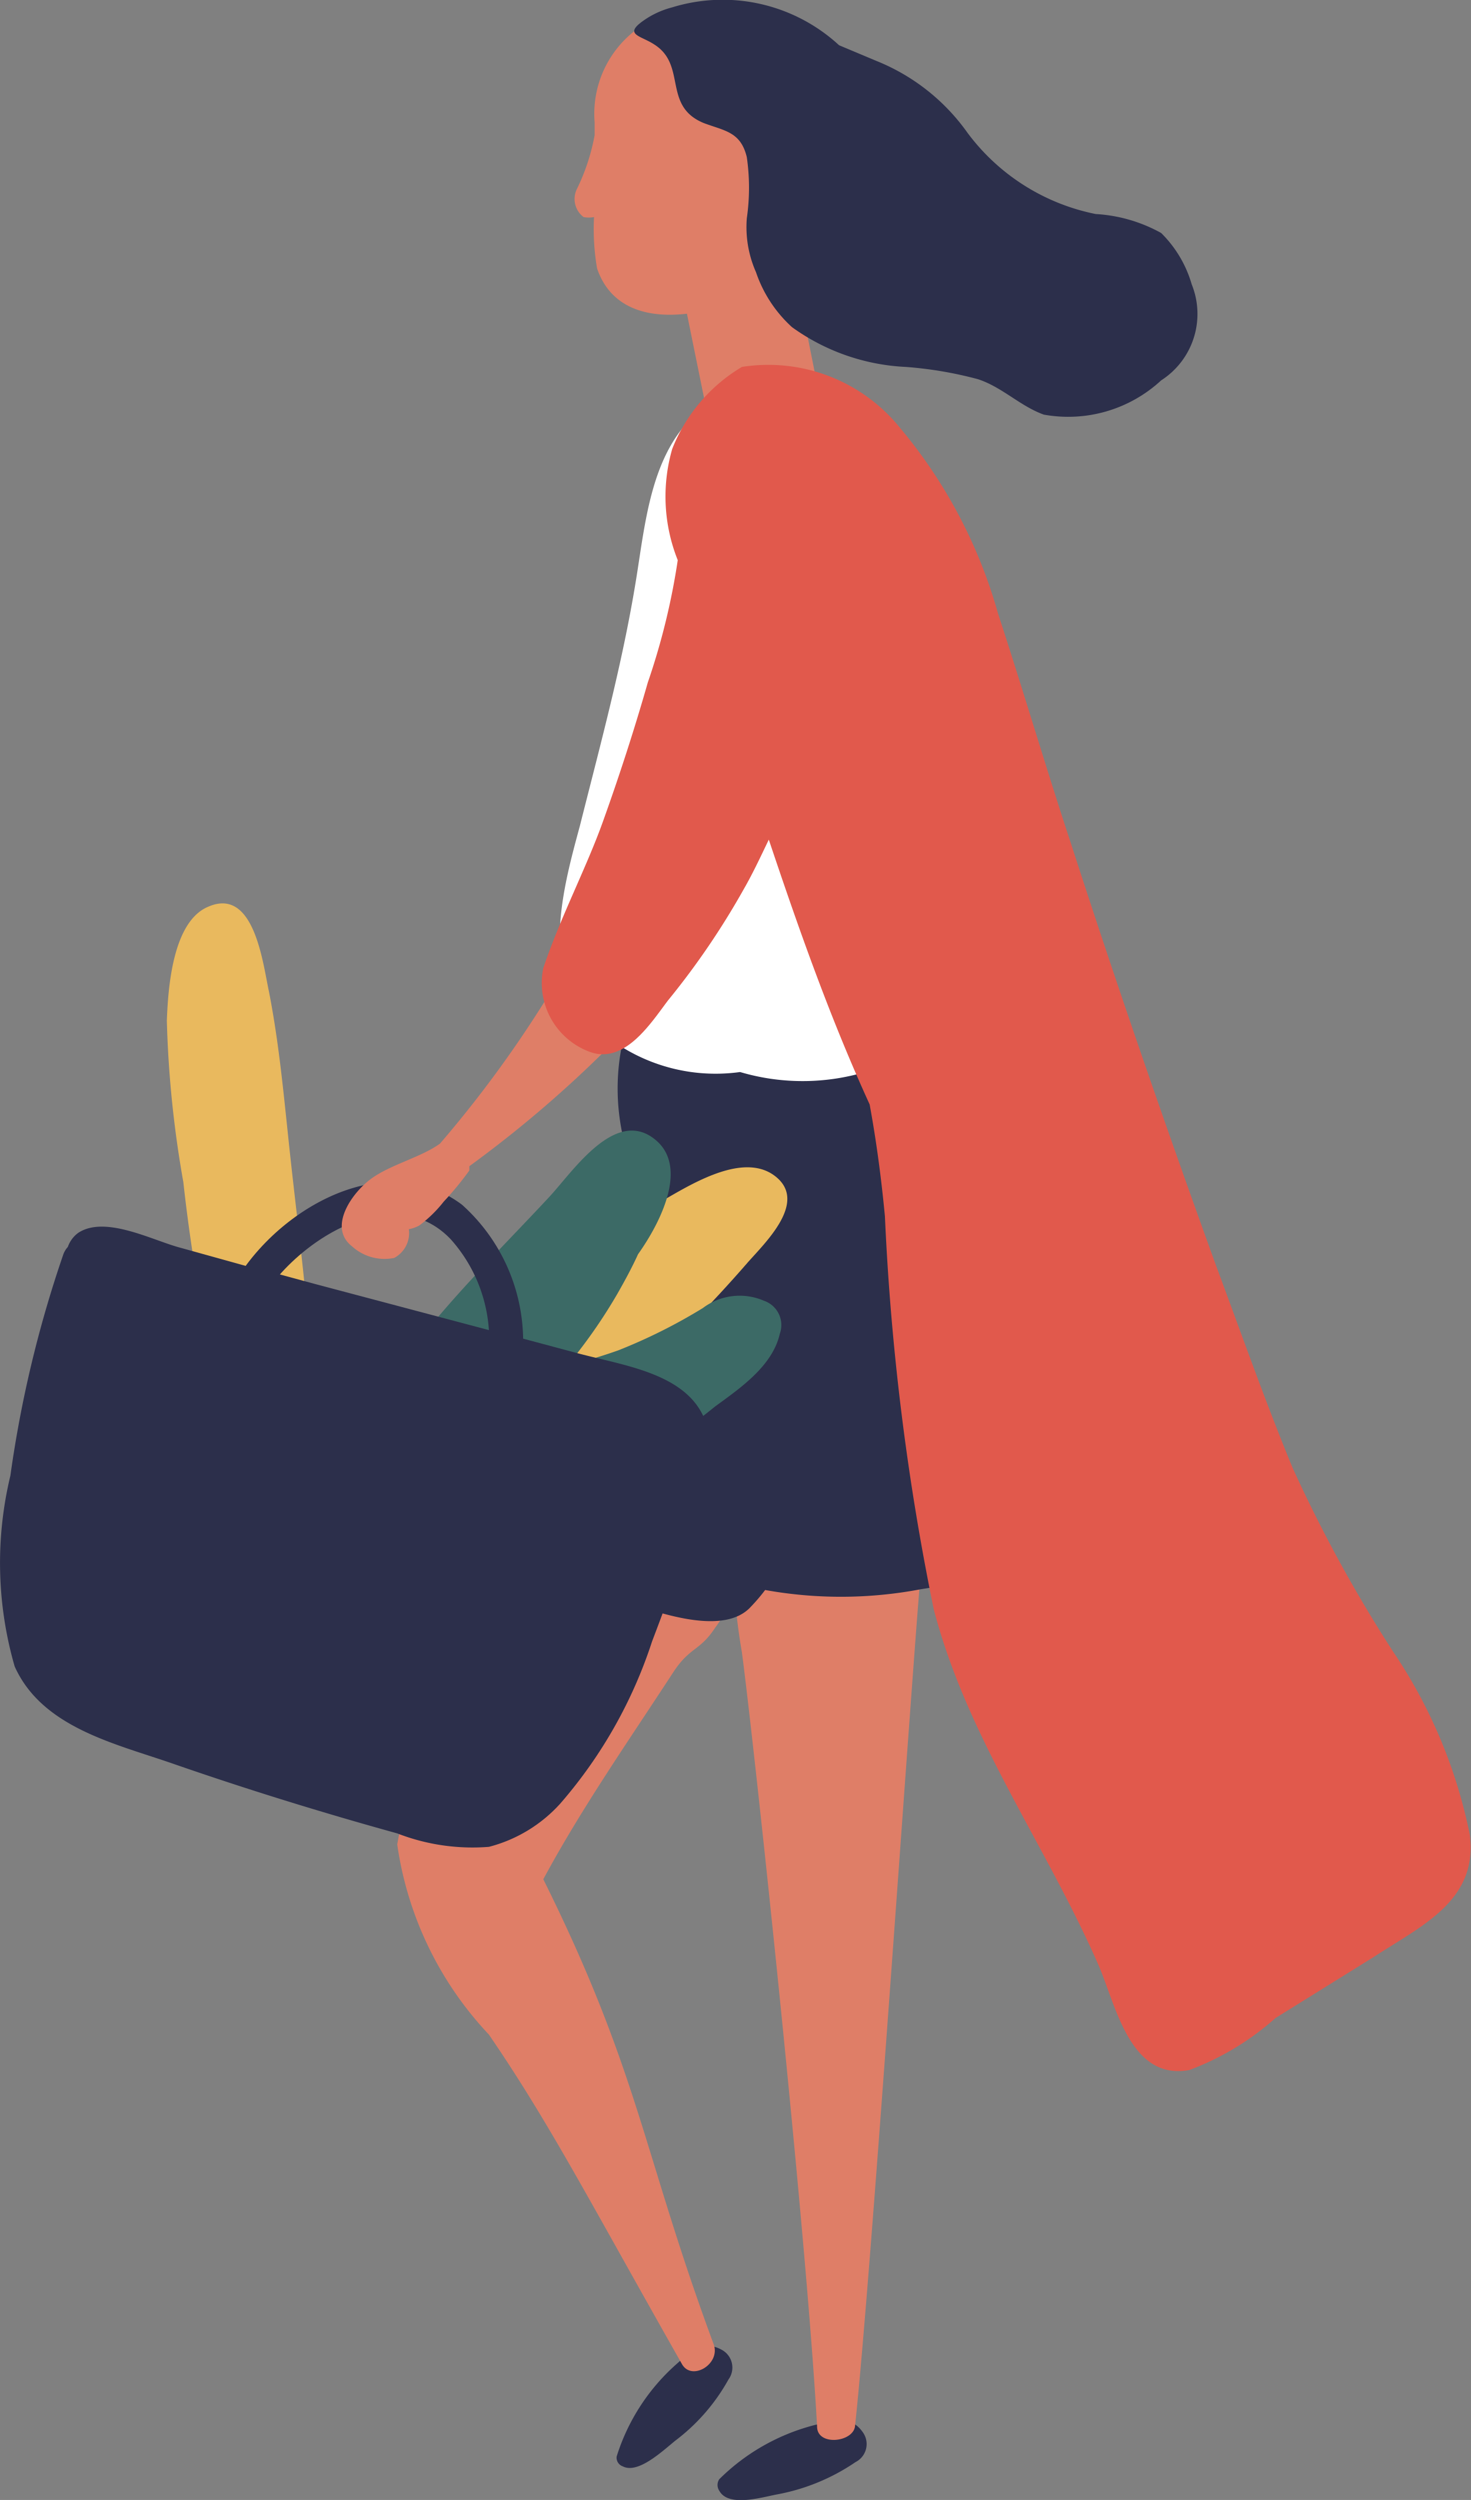
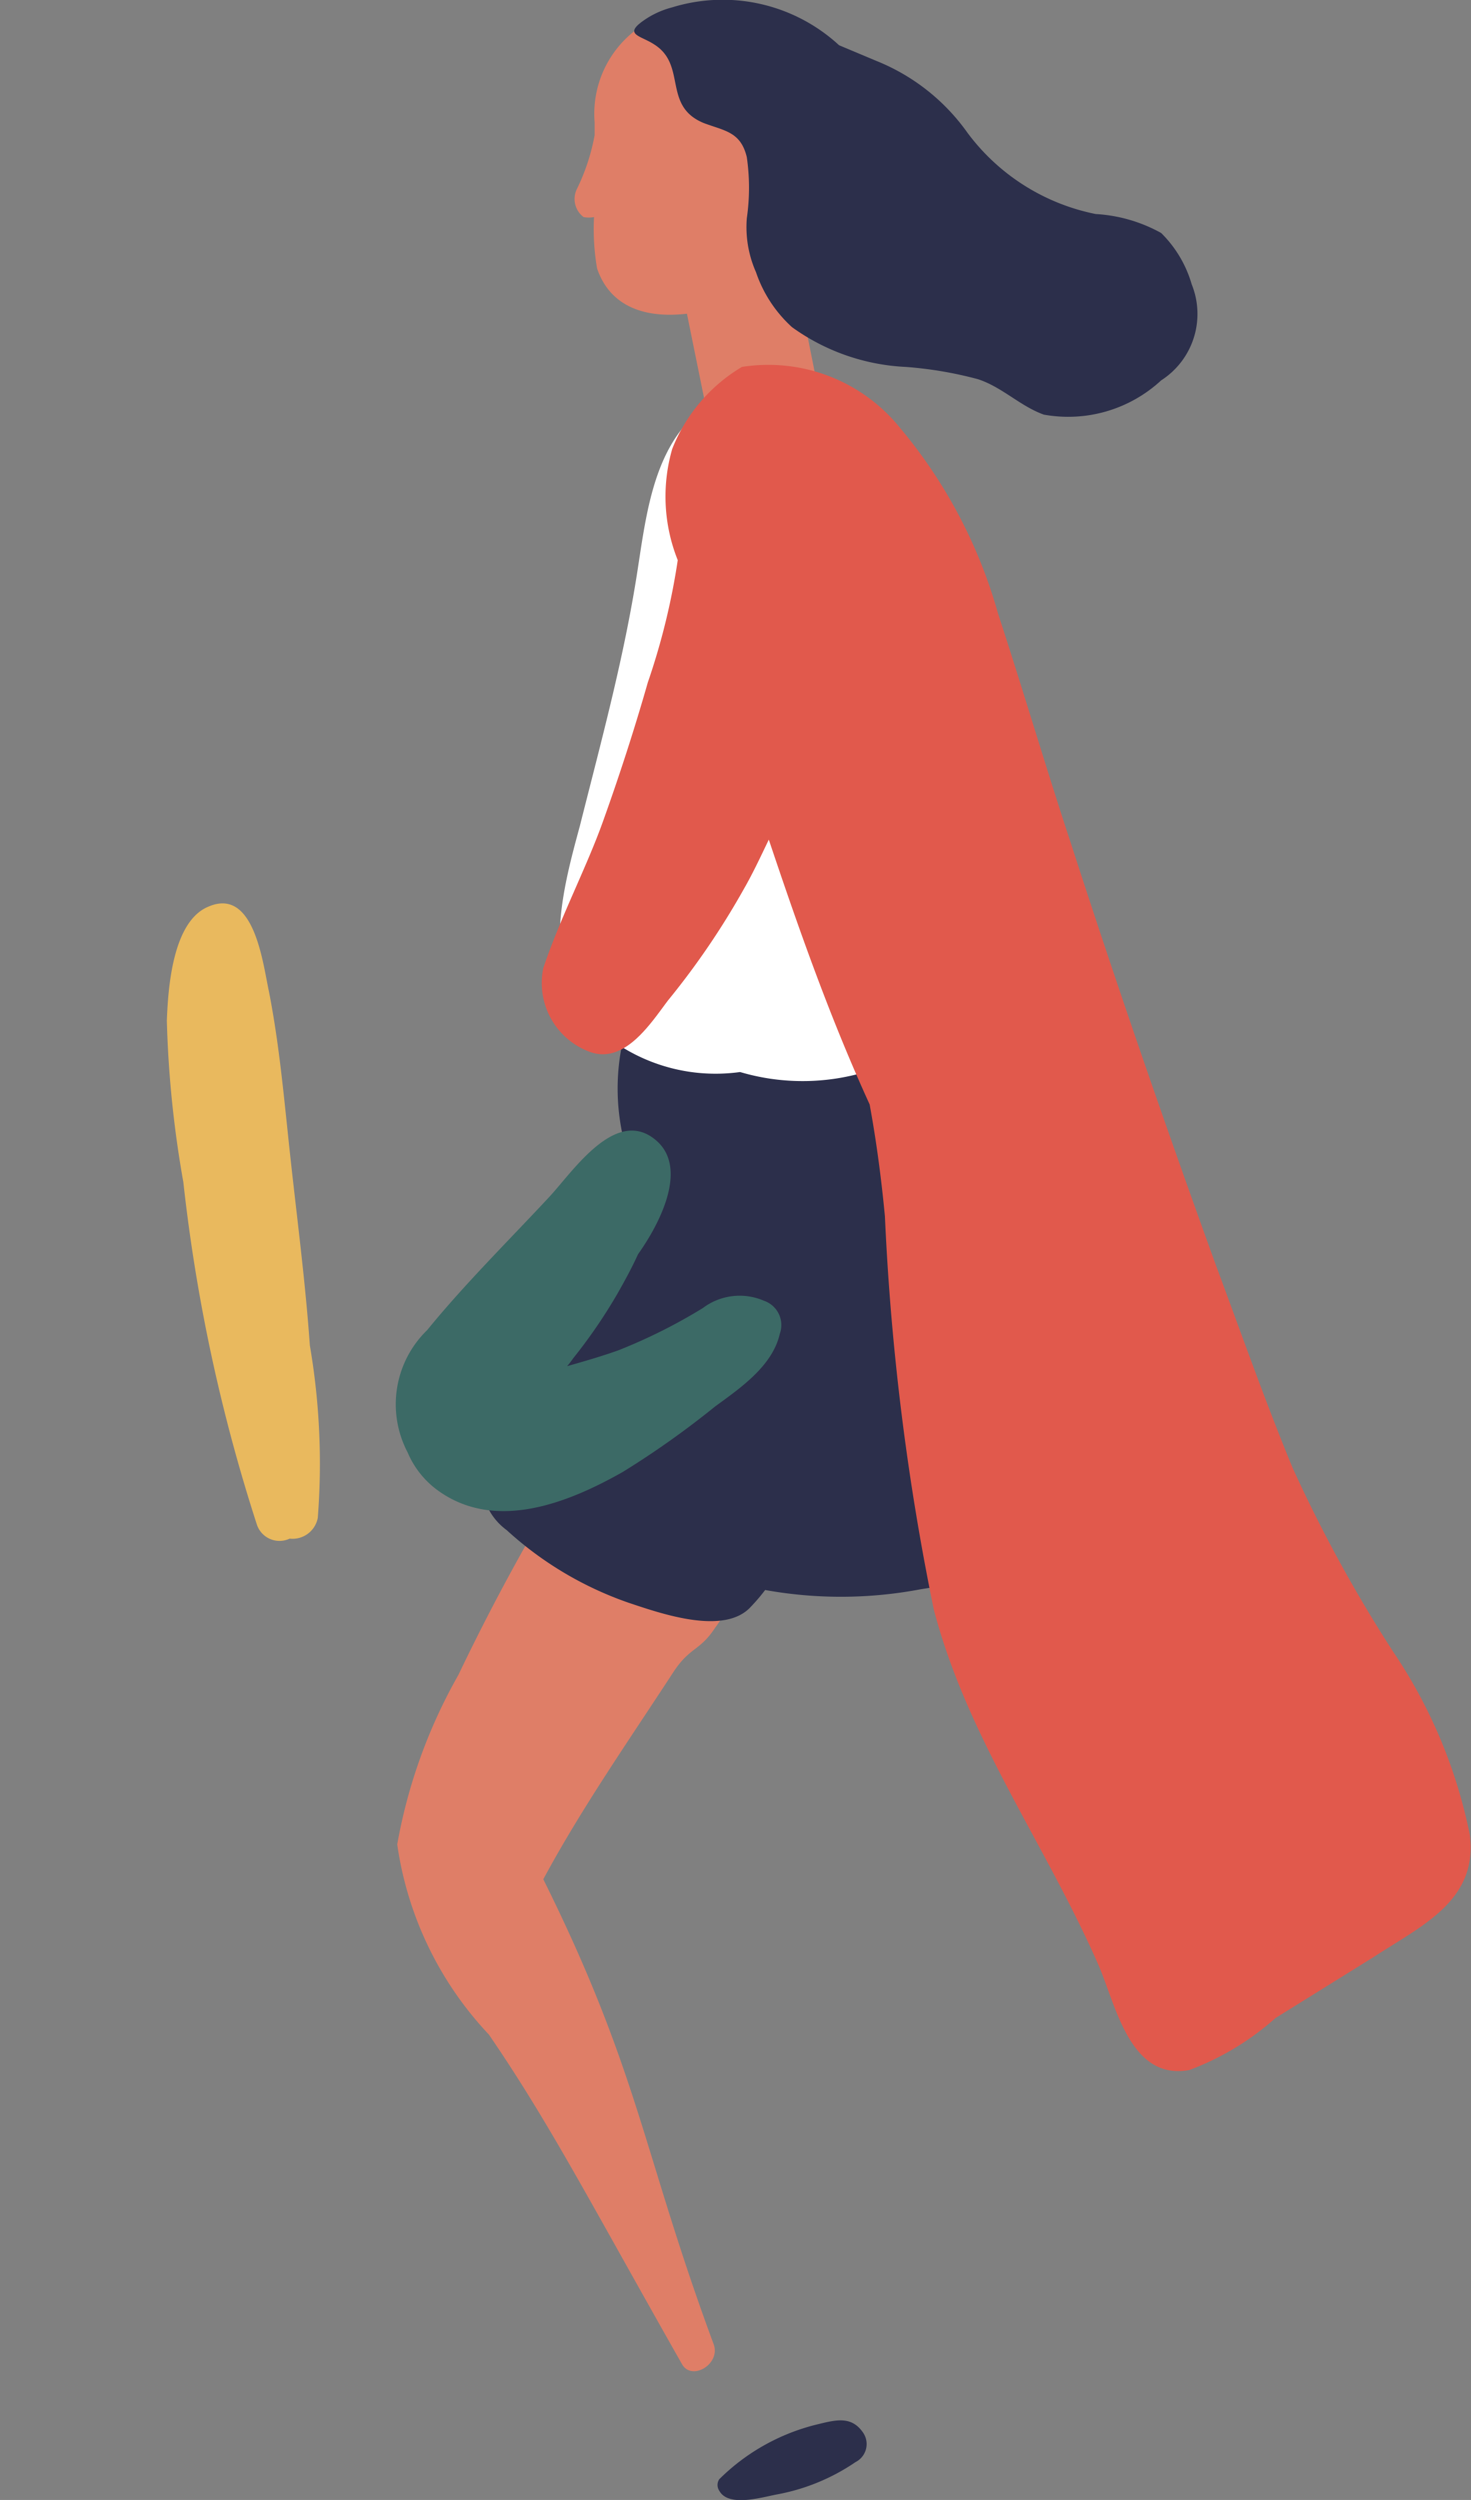
<svg xmlns="http://www.w3.org/2000/svg" viewBox="0 0 24.07 40.88">
  <rect x="0" y="0" width="24.07" height="40.88" fill="#808080" stroke="none" />
  <defs>
    <style>.cls-1{fill:#2c2f4b;}.cls-2{fill:#df7e67;}.cls-3{fill:#e9b95e;}.cls-4{fill:#fff;}.cls-5{fill:#3c6a66;}.cls-6{fill:#e1594c;}</style>
  </defs>
  <g id="レイヤー_2" data-name="レイヤー 2">
    <g id="レイヤー_1-2" data-name="レイヤー 1">
      <g id="il_s1">
        <path class="cls-1" d="M12.71,40.79A3.36,3.36,0,0,0,14,40.26a.33.33,0,0,0,.13-.47c-.19-.29-.45-.22-.74-.15a3.42,3.42,0,0,0-1.62.9.17.17,0,0,0,0,.19C11.92,41,12.45,40.84,12.71,40.79Z" />
-         <path class="cls-2" d="M14.15,24a.42.42,0,0,0-.08.12c-.36,0-.73-.28-1.1-.29a1,1,0,0,0-.89.28,9.59,9.59,0,0,0,.06,2.91c.21,1.59,1.06,9.54,1.23,12.66,0,.32.58.26.62,0,.27-2.49.95-12.63,1.09-14.12C15.18,24.58,14.75,23.35,14.15,24Z" />
        <path class="cls-3" d="M5.07,22C5,21,4.87,20,4.76,19s-.18-1.87-.36-2.79c-.1-.46-.24-1.72-1-1.38-.58.25-.65,1.34-.67,1.86A17.68,17.68,0,0,0,3,19.33a28.13,28.13,0,0,0,1.2,5.59.39.39,0,0,0,.54.24.42.42,0,0,0,.46-.34A11.43,11.43,0,0,0,5.07,22Z" />
-         <path class="cls-1" d="M11.05,39.91a3.19,3.19,0,0,0,.87-1,.33.33,0,0,0-.1-.48c-.3-.17-.5,0-.73.21a3.35,3.35,0,0,0-1,1.53.15.15,0,0,0,.1.16C10.44,40.46,10.84,40.08,11.05,39.91Z" />
        <path class="cls-2" d="M11.7,26.62a3.15,3.15,0,0,0,.49-1c.12-.76-.72-1.18-1.37-1.25-.85-.1-.48-1.68-1-1.11a36.17,36.17,0,0,0-2.32,4.13,8.67,8.67,0,0,0-1,2.77A5.7,5.7,0,0,0,8,33.27H8C9,34.73,9.65,36,11.16,38.66c.16.28.63,0,.52-.32-1.16-3.13-1.22-4.45-2.79-7.61.63-1.17,1.4-2.27,2.13-3.39C11.29,26.93,11.45,27,11.7,26.62Z" />
        <path class="cls-1" d="M16.28,24.29a10.76,10.76,0,0,0-1.2-5.64,3.3,3.3,0,0,0,0-.44,6.42,6.42,0,0,0-.15-1.31c-.08-.38-.61-.32-.72,0-.05.16-1.43.12-1.59.13a9.54,9.54,0,0,1-1.69,0h0c0-.43-.69-.42-.74,0a3.59,3.59,0,0,0,0,1.54,7.29,7.29,0,0,0-.78,1.71c-.39.93-.8,1.85-1.16,2.8a4.68,4.68,0,0,0-.37,1.15,1,1,0,0,0,.41.79,5.74,5.74,0,0,0,2,1.19c.54.18,1.57.54,2,.06a3,3,0,0,0,.23-.27A7,7,0,0,0,15,26c.36-.07.92-.09,1.17-.4S16.29,24.66,16.28,24.29Z" />
-         <path class="cls-2" d="M12.48,6.85a2.45,2.45,0,0,1-.89,0l-.61-3,1.83-.37.6,3A3.3,3.3,0,0,1,12.48,6.85Z" />
+         <path class="cls-2" d="M12.48,6.85a2.45,2.45,0,0,1-.89,0l-.61-3,1.83-.37.6,3A3.3,3.3,0,0,1,12.48,6.85" />
        <path class="cls-2" d="M13.57,1.24a1.67,1.67,0,0,0-.72-.72A2.92,2.92,0,0,0,10.64.34,1.72,1.72,0,0,0,9.73,2c0,.06,0,.14,0,.21v0a3.37,3.37,0,0,1-.29.88.37.37,0,0,0,.11.46.47.47,0,0,0,.17,0,3.8,3.8,0,0,0,.05.84c.19.56.7.85,1.55.73,1.75-.24,2.4-2.34,2.38-3.53C13.67,1.37,13.8,1.21,13.57,1.24Z" />
        <path class="cls-1" d="M19.5,4.65A1.93,1.93,0,0,0,19,3.81a2.5,2.5,0,0,0-1.07-.31,3.46,3.46,0,0,1-2.1-1.33A3.36,3.36,0,0,0,14.35,1L13.73.74A2.81,2.81,0,0,0,11,.12a1.46,1.46,0,0,0-.4.17c-.44.28-.13.28.11.44.53.34.13,1,.8,1.28.34.13.61.14.71.56a3.49,3.49,0,0,1,0,1,1.82,1.82,0,0,0,.15.88,2.14,2.14,0,0,0,.59.9A3.46,3.46,0,0,0,14.82,6,6.38,6.38,0,0,1,16,6.2c.4.13.69.44,1.08.58A2.24,2.24,0,0,0,19,6.22,1.29,1.29,0,0,0,19.5,4.65Z" />
        <path class="cls-4" d="M15.83,15.24c-.12-.89-.22-1.76-.26-2.66a14.27,14.27,0,0,0-.76-4.72,3.18,3.18,0,0,0-1.09-1.57c-.56-.32-1.91.19-2,.24-1,.57-1.13,1.78-1.29,2.81-.22,1.42-.59,2.77-.94,4.16-.27,1-.69,2.47.25,3.29a2.91,2.91,0,0,0,2.37.74A3.61,3.61,0,0,0,15.24,17a1.54,1.54,0,0,0,.63-.73A2.75,2.75,0,0,0,15.83,15.24Z" />
-         <path class="cls-3" d="M6.78,22.65a.73.73,0,0,0,0,.66.4.4,0,0,0,.38.52.8.8,0,0,0,.26.16A.48.48,0,0,0,7.6,24c.78.52,2.22-1,2.72-1.41a21.86,21.86,0,0,0,1.91-1.94c.29-.33,1-1,.45-1.42s-1.47.2-1.92.45a21.14,21.14,0,0,0-2.18,1.45l-1,.72A3.27,3.27,0,0,0,6.78,22.65Z" />
        <path class="cls-5" d="M10.1,21.16c.12-.21.24-.43.34-.65.37-.52.81-1.4.31-1.85-.66-.59-1.37.49-1.76.91-.67.72-1.38,1.42-2,2.18a1.69,1.69,0,0,0-.32,2,1.48,1.48,0,0,0,.52.64c.93.65,2.1.19,3-.32A14.52,14.52,0,0,0,11.7,23c.41-.3.94-.66,1.06-1.19a.42.42,0,0,0-.26-.54,1,1,0,0,0-1,.12,8.89,8.89,0,0,1-1.38.69c-.28.1-.56.18-.84.26a1.47,1.47,0,0,0,.1-.13A8.54,8.54,0,0,0,10.1,21.16Z" />
-         <path class="cls-1" d="M9.42,22.12l-.86-.23a3,3,0,0,0-1-2.19c-1.16-.87-2.74-.09-3.54,1L2.94,20.4c-.45-.12-1.22-.53-1.66-.24a.48.48,0,0,0-.17.23.37.37,0,0,0-.08.14,19.26,19.26,0,0,0-.86,3.6,6.1,6.1,0,0,0,.07,3.12c.45,1,1.64,1.26,2.59,1.59,1.21.42,2.44.8,3.67,1.14A3.4,3.4,0,0,0,8,30.2a2.37,2.37,0,0,0,1.17-.71,7.65,7.65,0,0,0,1.5-2.65c.21-.55.41-1.1.6-1.66a4.54,4.54,0,0,0,.35-1.54C11.57,22.48,10.3,22.36,9.42,22.12ZM5.17,21l-.59-.16c.72-.81,2-1.42,2.8-.57A2.47,2.47,0,0,1,8,21.75Z" />
-         <path class="cls-2" d="M11,16a19.33,19.33,0,0,1-3.32,3.07l0,.07a5.17,5.17,0,0,1-.42.51,2.11,2.11,0,0,1-.4.39.58.58,0,0,1-.17.06.46.46,0,0,1-.24.47.79.79,0,0,1-.69-.19c-.4-.31,0-.88.32-1.11s.82-.35,1.12-.57A19.1,19.1,0,0,0,11.22,11c0-.13.34-.17.39-.16a3.54,3.54,0,0,1,1.51.46.2.2,0,0,1,.08.24A13.74,13.74,0,0,1,11,16Z" />
        <path class="cls-6" d="M24.05,30a8.25,8.25,0,0,0-1.26-3,23.31,23.31,0,0,1-1.64-3c-.45-1.09-.84-2.2-1.25-3.3-.83-2.29-1.63-4.6-2.38-6.92-.41-1.24-.78-2.5-1.19-3.75A8.14,8.14,0,0,0,14.73,7a2.77,2.77,0,0,0-2.59-1A2.72,2.72,0,0,0,11,7.34a2.8,2.8,0,0,0,.09,1.82,11.23,11.23,0,0,1-.49,2c-.22.77-.47,1.54-.74,2.29S9.17,15,8.89,15.83a1.2,1.2,0,0,0,.76,1.37c.57.21,1-.47,1.28-.84a12.69,12.69,0,0,0,1.24-1.82c.15-.26.28-.54.41-.81.49,1.46,1,2.91,1.65,4.33.11.6.19,1.2.25,1.83a40.94,40.94,0,0,0,.8,6.43c.55,2.1,1.81,3.81,2.68,5.78.29.64.51,1.93,1.5,1.75A4.45,4.45,0,0,0,20.87,33l1.61-1C23.26,31.49,24.19,31.08,24.05,30Z" />
      </g>
    </g>
  </g>
</svg>